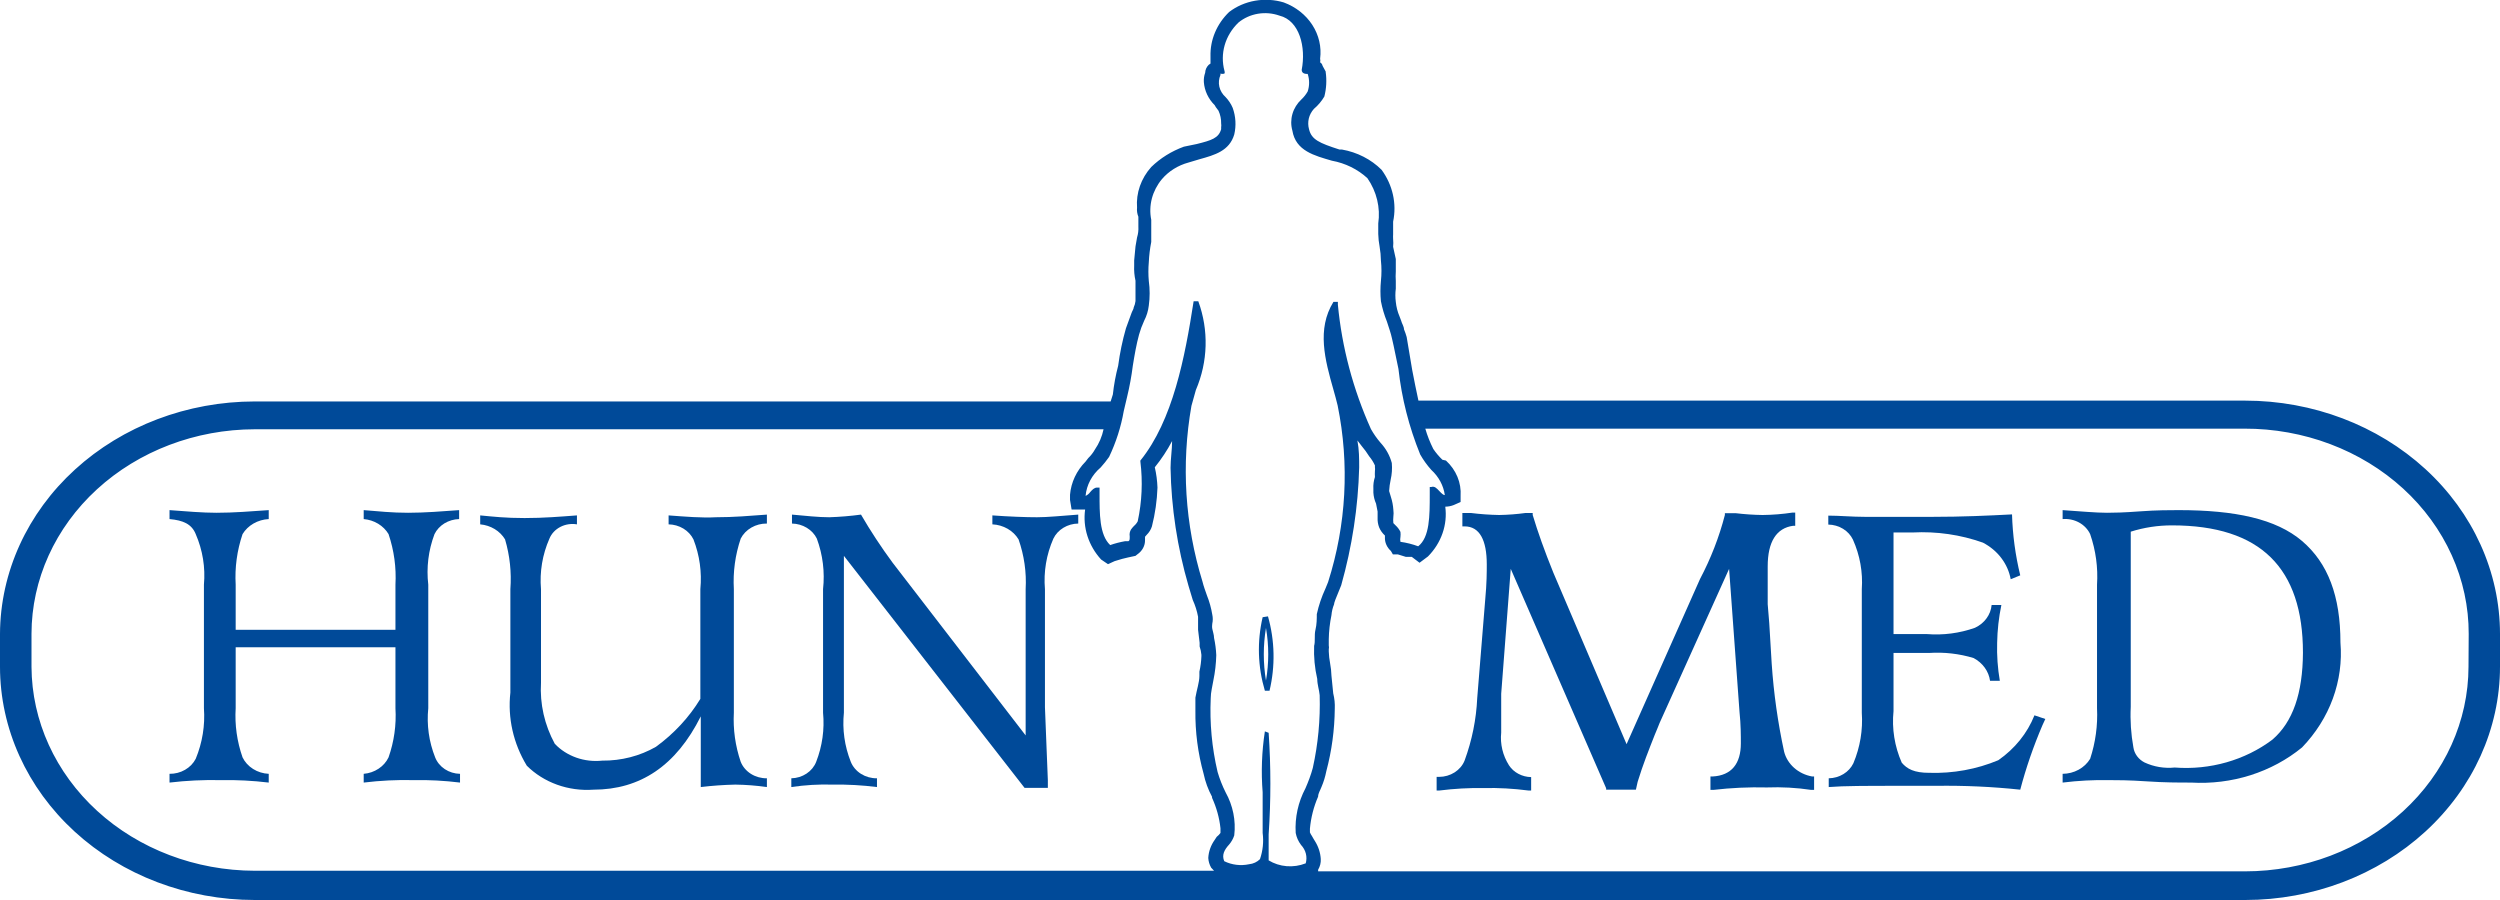
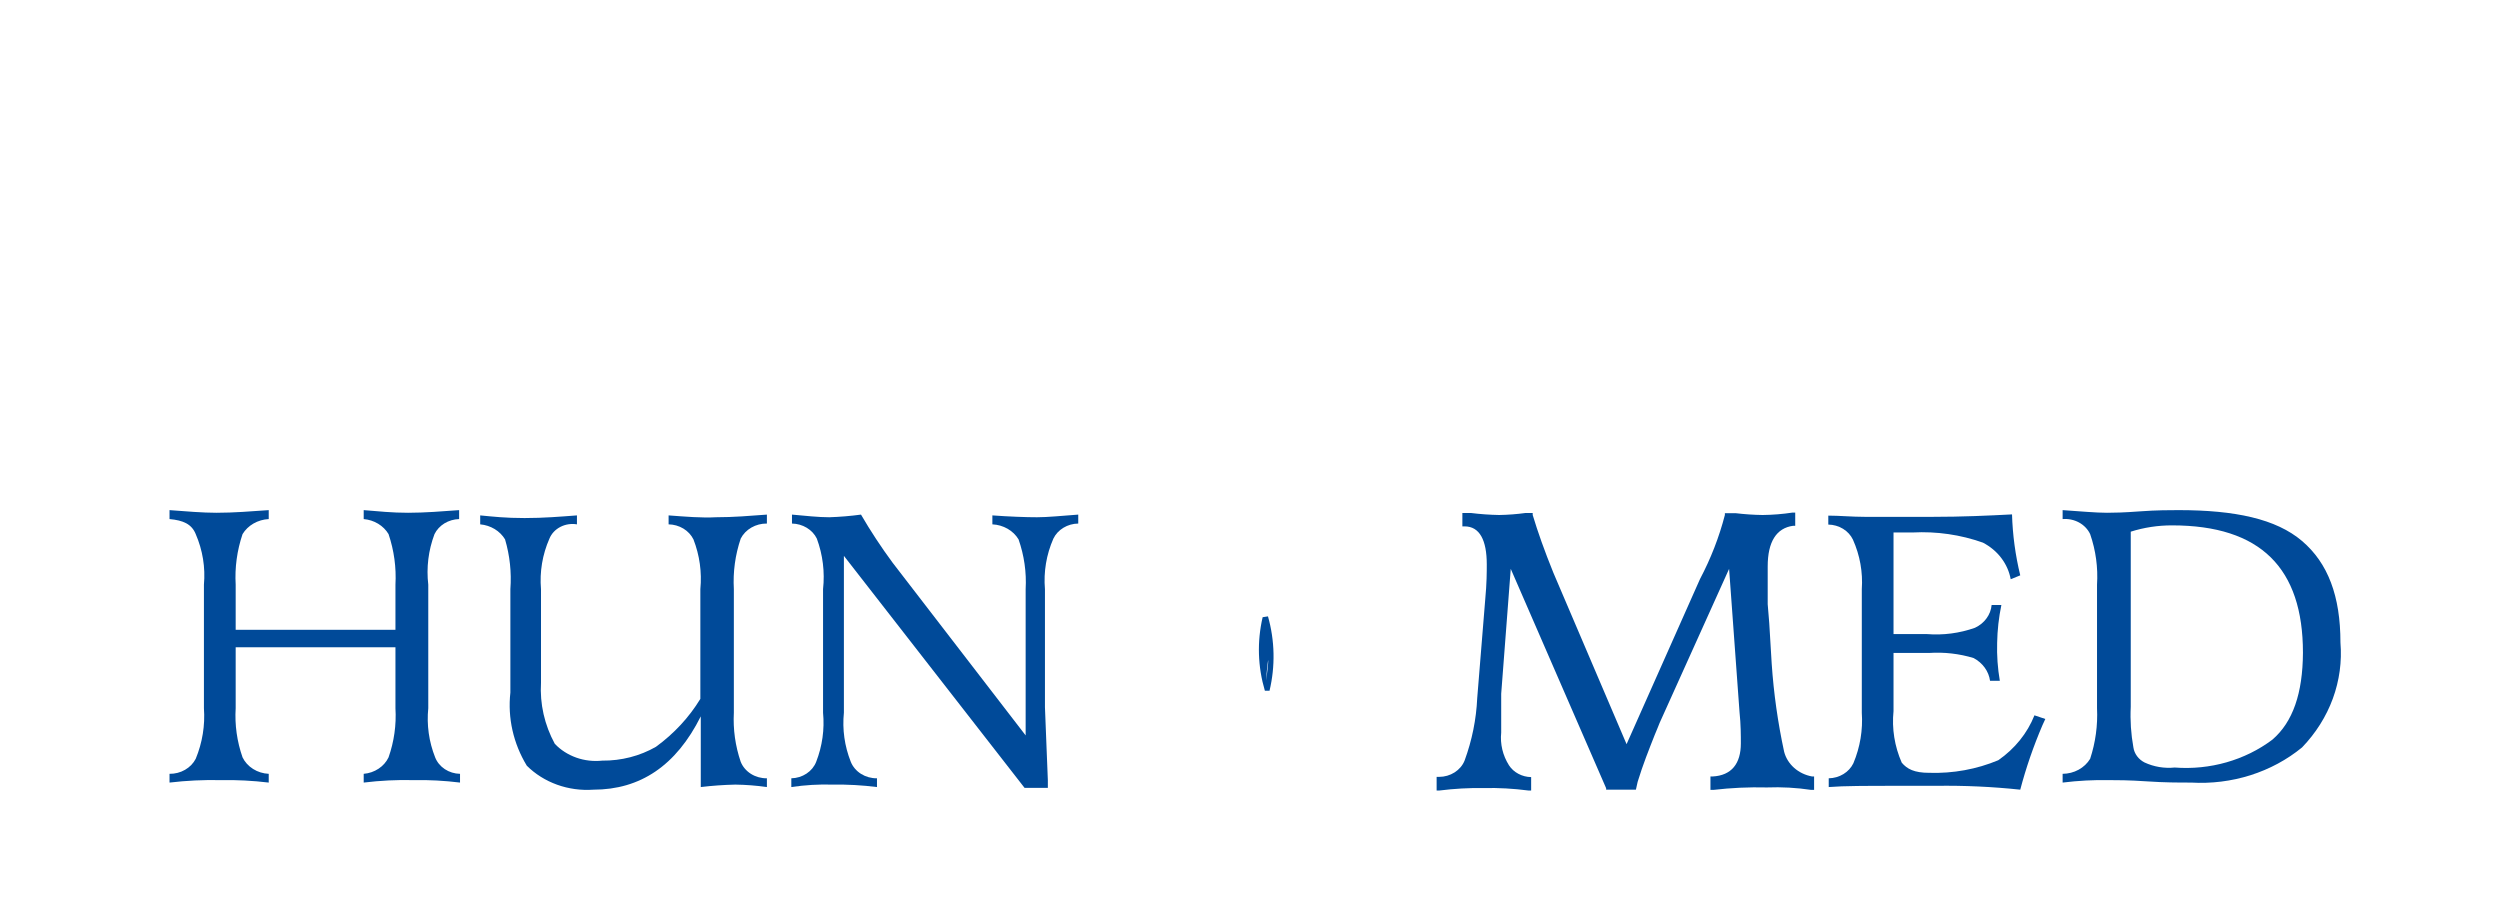
<svg xmlns="http://www.w3.org/2000/svg" width="100" height="36" viewBox="0 0 100 36" fill="none">
  <g clip-path="url(#clip0_931_6392)">
    <path d="M17.38 21.364C17.466 21.19 17.604 21.041 17.778 20.934C17.953 20.828 18.156 20.769 18.365 20.763V20.405C17.699 20.454 16.98 20.511 16.323 20.511C15.667 20.511 15.17 20.454 14.548 20.405V20.763C14.755 20.781 14.954 20.845 15.127 20.95C15.3 21.055 15.443 21.197 15.542 21.364C15.763 22.019 15.856 22.704 15.818 23.388V25.192H9.427V23.388C9.388 22.704 9.481 22.019 9.702 21.364C9.807 21.191 9.958 21.045 10.141 20.94C10.324 20.835 10.533 20.774 10.749 20.763V20.405C10.03 20.454 9.364 20.511 8.654 20.511C8.104 20.511 7.438 20.454 6.781 20.405V20.763C7.332 20.812 7.669 20.966 7.829 21.364C8.107 22.006 8.22 22.699 8.157 23.388V28.328C8.207 29.017 8.095 29.707 7.829 30.352C7.735 30.534 7.587 30.687 7.401 30.793C7.216 30.9 7.001 30.955 6.781 30.953V31.303C7.458 31.223 8.141 31.19 8.823 31.205C9.467 31.193 10.111 31.226 10.749 31.303V30.953C10.525 30.943 10.309 30.876 10.124 30.759C9.939 30.643 9.793 30.483 9.702 30.295C9.48 29.66 9.386 28.994 9.427 28.328V25.891H15.818V28.328C15.858 28.994 15.765 29.66 15.542 30.295C15.456 30.476 15.318 30.633 15.143 30.748C14.969 30.864 14.763 30.935 14.548 30.953V31.303C15.207 31.222 15.872 31.189 16.537 31.205C17.16 31.193 17.783 31.226 18.401 31.303V30.953C18.181 30.949 17.969 30.883 17.792 30.766C17.614 30.648 17.48 30.484 17.406 30.295C17.157 29.666 17.063 28.995 17.131 28.328V23.388C17.051 22.705 17.135 22.014 17.38 21.364Z" fill="#004A99" />
    <path d="M87.147 20.405C86.819 20.405 86.26 20.405 85.603 20.454C84.946 20.503 84.555 20.511 84.28 20.511C83.836 20.511 83.233 20.454 82.505 20.405V20.763C82.734 20.744 82.964 20.792 83.162 20.9C83.359 21.008 83.515 21.171 83.606 21.364C83.832 22.018 83.925 22.703 83.881 23.388V28.328C83.914 29.012 83.821 29.697 83.606 30.352C83.497 30.533 83.338 30.683 83.144 30.789C82.951 30.895 82.73 30.951 82.505 30.953V31.303C83.126 31.226 83.752 31.193 84.378 31.205C84.662 31.205 85.15 31.205 85.869 31.254C86.588 31.303 87.138 31.303 87.644 31.303C88.449 31.35 89.256 31.25 90.018 31.009C90.78 30.767 91.482 30.389 92.082 29.897C92.631 29.327 93.05 28.663 93.314 27.942C93.577 27.222 93.681 26.461 93.618 25.704C93.618 23.843 93.121 22.526 92.082 21.64C91.044 20.755 89.402 20.405 87.147 20.405ZM90.893 29.588C89.799 30.41 88.398 30.809 86.987 30.701C86.572 30.743 86.153 30.672 85.78 30.498C85.66 30.436 85.558 30.35 85.481 30.245C85.404 30.141 85.354 30.022 85.336 29.897C85.239 29.36 85.203 28.815 85.23 28.272V21.267C85.761 21.099 86.319 21.014 86.881 21.015C90.431 21.015 92.118 22.729 92.118 26.11C92.109 27.727 91.718 28.881 90.893 29.588Z" fill="#004A99" />
    <path d="M79.931 30.409C79.066 30.771 78.121 30.943 77.17 30.913C76.567 30.913 76.283 30.759 76.07 30.507C75.782 29.852 75.67 29.145 75.741 28.442V26.118H77.17C77.771 26.079 78.374 26.148 78.945 26.322C79.124 26.417 79.276 26.549 79.39 26.707C79.504 26.864 79.576 27.044 79.602 27.232H79.993C79.907 26.729 79.871 26.221 79.886 25.712C79.895 25.205 79.951 24.699 80.055 24.201H79.665C79.648 24.392 79.578 24.576 79.461 24.735C79.345 24.895 79.186 25.024 78.999 25.111C78.386 25.329 77.727 25.416 77.073 25.363H75.741V21.299H76.505C77.463 21.249 78.423 21.387 79.318 21.706C79.61 21.859 79.862 22.069 80.053 22.322C80.245 22.576 80.373 22.864 80.428 23.169L80.81 23.014C80.615 22.213 80.505 21.397 80.481 20.576C79.54 20.625 78.493 20.674 77.277 20.674H74.614C74.073 20.674 73.575 20.625 73.132 20.625V20.983C73.341 20.986 73.546 21.045 73.72 21.151C73.895 21.258 74.032 21.408 74.117 21.584C74.398 22.212 74.519 22.89 74.472 23.567V28.508C74.52 29.196 74.405 29.887 74.135 30.531C74.05 30.707 73.912 30.857 73.738 30.963C73.563 31.07 73.359 31.128 73.149 31.132V31.482C73.753 31.433 74.694 31.433 75.901 31.433H77.445C78.569 31.417 79.693 31.468 80.81 31.587C81.041 30.711 81.338 29.851 81.697 29.011L81.813 28.759L81.378 28.613C81.095 29.327 80.592 29.951 79.931 30.409Z" fill="#004A99" />
-     <path d="M89.81 16.025H56.737C56.648 15.619 56.568 15.212 56.489 14.806L56.267 13.482C56.238 13.377 56.202 13.274 56.16 13.173C56.16 13.059 56.071 12.937 56.045 12.823L55.983 12.661C55.902 12.473 55.852 12.276 55.832 12.076C55.809 11.9 55.809 11.723 55.832 11.547C55.832 11.442 55.832 11.344 55.832 11.239C55.823 11.111 55.823 10.984 55.832 10.857C55.832 10.702 55.832 10.54 55.832 10.361L55.725 9.873C55.735 9.771 55.735 9.667 55.725 9.565C55.721 9.5 55.721 9.435 55.725 9.37V8.866C55.875 8.146 55.709 7.402 55.264 6.793C54.844 6.373 54.286 6.088 53.675 5.981H53.577C52.769 5.721 52.459 5.583 52.361 5.168C52.322 5.028 52.319 4.882 52.352 4.74C52.386 4.599 52.456 4.467 52.556 4.356C52.725 4.213 52.866 4.045 52.974 3.86C53.056 3.538 53.074 3.205 53.027 2.877V2.86L52.903 2.633C52.898 2.605 52.886 2.578 52.87 2.554C52.853 2.53 52.831 2.51 52.805 2.495C52.816 2.446 52.816 2.397 52.805 2.348C52.866 1.879 52.756 1.404 52.493 0.997C52.23 0.59 51.828 0.274 51.349 0.097C50.98 -0.014 50.585 -0.037 50.203 0.029C49.821 0.096 49.464 0.251 49.166 0.479C48.92 0.716 48.727 0.996 48.599 1.301C48.471 1.606 48.41 1.932 48.42 2.259V2.543L48.349 2.592C48.261 2.679 48.211 2.791 48.207 2.909C48.164 3.03 48.146 3.156 48.154 3.283C48.179 3.628 48.332 3.955 48.589 4.209C48.614 4.262 48.647 4.311 48.686 4.356L48.74 4.429C48.814 4.591 48.85 4.765 48.846 4.941C48.854 4.989 48.854 5.038 48.846 5.087V5.168C48.748 5.526 48.456 5.615 47.87 5.761L47.355 5.867C46.86 6.048 46.415 6.325 46.05 6.68C45.642 7.136 45.438 7.717 45.482 8.305C45.469 8.429 45.487 8.554 45.535 8.671V9.061C45.544 9.209 45.526 9.357 45.482 9.5L45.42 9.857L45.367 10.418V10.621C45.357 10.825 45.375 11.03 45.42 11.23V12.043C45.41 12.13 45.386 12.215 45.349 12.295C45.349 12.36 45.287 12.441 45.26 12.523L45.038 13.132C44.897 13.623 44.793 14.123 44.727 14.627C44.627 15.007 44.556 15.393 44.514 15.781L44.426 16.058H10.19C7.494 16.06 4.909 17.039 3 18.781C1.09 20.523 0.012 22.886 0 25.354L0 26.671C0.002 29.144 1.077 31.516 2.987 33.265C4.898 35.014 7.488 35.998 10.19 36H89.81C92.512 35.998 95.102 35.014 97.013 33.265C98.923 31.516 99.998 29.144 100 26.671V25.354C99.998 22.881 98.923 20.509 97.013 18.76C95.102 17.011 92.512 16.027 89.81 16.025ZM48.669 33.472C48.645 33.515 48.618 33.556 48.589 33.594C48.434 33.81 48.345 34.06 48.331 34.318C48.338 34.454 48.378 34.587 48.447 34.708L48.562 34.83H10.19C7.826 34.825 5.56 33.965 3.887 32.436C2.214 30.907 1.27 28.835 1.26 26.671V25.354C1.263 23.186 2.204 21.107 3.878 19.573C5.552 18.039 7.822 17.175 10.19 17.171H44.142C44.082 17.459 43.965 17.735 43.795 17.983C43.725 18.108 43.635 18.223 43.529 18.325L43.423 18.463C43.061 18.83 42.843 19.295 42.801 19.788V19.999L42.864 20.381H43.405C43.356 20.736 43.387 21.097 43.497 21.441C43.607 21.785 43.793 22.105 44.044 22.38L44.319 22.567L44.586 22.445L44.887 22.355L45.118 22.299L45.42 22.234L45.491 22.177C45.589 22.11 45.669 22.023 45.723 21.923C45.777 21.823 45.804 21.712 45.801 21.6V21.47L45.864 21.397C45.964 21.3 46.037 21.183 46.077 21.055C46.206 20.546 46.281 20.026 46.299 19.503C46.289 19.23 46.254 18.958 46.192 18.691C46.458 18.362 46.69 18.011 46.884 17.642C46.884 17.983 46.822 18.366 46.822 18.715C46.85 20.31 47.092 21.895 47.541 23.436L47.71 23.997C47.809 24.214 47.88 24.44 47.923 24.672V25.192L47.985 25.712C47.985 25.761 47.985 25.809 47.985 25.858C48.023 25.966 48.046 26.078 48.056 26.191V26.248C48.049 26.456 48.022 26.662 47.976 26.866V27.036C47.976 27.288 47.87 27.589 47.816 27.906V28.418C47.805 29.273 47.915 30.125 48.145 30.953C48.212 31.272 48.325 31.581 48.482 31.872V31.912C48.66 32.301 48.774 32.712 48.819 33.131V33.318C48.777 33.376 48.727 33.428 48.669 33.472ZM52.219 34.537C51.982 34.63 51.723 34.668 51.465 34.647C51.208 34.626 50.961 34.546 50.746 34.415C50.746 34.058 50.746 33.708 50.746 33.375C50.838 32.022 50.838 30.665 50.746 29.312L50.595 29.255C50.471 30.062 50.441 30.88 50.506 31.693C50.506 32.091 50.506 32.505 50.506 32.944C50.506 33.066 50.506 33.196 50.506 33.318C50.552 33.67 50.515 34.028 50.399 34.366C50.286 34.48 50.131 34.552 49.965 34.569C49.628 34.641 49.275 34.598 48.97 34.448C48.864 34.204 48.97 33.993 49.166 33.781C49.258 33.672 49.327 33.548 49.37 33.416C49.44 32.823 49.319 32.224 49.024 31.693C48.893 31.43 48.786 31.159 48.704 30.88C48.476 29.912 48.384 28.92 48.429 27.93C48.429 27.686 48.5 27.443 48.535 27.215C48.604 26.883 48.642 26.546 48.651 26.207C48.641 25.975 48.611 25.744 48.562 25.517C48.562 25.387 48.509 25.257 48.491 25.151C48.473 25.045 48.491 25.013 48.491 24.948C48.518 24.827 48.518 24.703 48.491 24.582C48.448 24.322 48.377 24.066 48.278 23.818C48.216 23.64 48.145 23.453 48.1 23.266C47.396 20.98 47.245 18.581 47.657 16.236C47.71 16.033 47.772 15.814 47.834 15.602C48.32 14.466 48.355 13.209 47.932 12.051H47.745C47.399 14.294 46.911 16.822 45.615 18.422V18.463C45.714 19.26 45.678 20.066 45.509 20.852C45.472 20.923 45.421 20.987 45.358 21.039C45.316 21.083 45.277 21.129 45.242 21.177C45.191 21.261 45.172 21.358 45.189 21.453C45.189 21.575 45.189 21.624 45.136 21.648H45.003C44.8 21.684 44.601 21.735 44.408 21.803C43.973 21.397 43.982 20.543 43.982 19.723V19.503H43.884C43.769 19.503 43.689 19.593 43.609 19.682C43.563 19.748 43.499 19.801 43.423 19.836C43.462 19.401 43.677 18.996 44.026 18.699C44.148 18.564 44.261 18.423 44.364 18.276C44.642 17.692 44.839 17.077 44.949 16.448L45.083 15.879C45.183 15.466 45.26 15.048 45.313 14.627C45.384 14.188 45.455 13.774 45.562 13.384C45.615 13.195 45.683 13.011 45.766 12.831C45.865 12.639 45.928 12.433 45.952 12.222C45.997 11.895 45.997 11.565 45.952 11.239C45.93 10.99 45.93 10.74 45.952 10.491C45.964 10.218 45.997 9.947 46.05 9.678V9.605C46.05 9.321 46.05 9.053 46.05 8.793C45.993 8.509 46.002 8.219 46.075 7.939C46.149 7.659 46.285 7.396 46.476 7.167C46.746 6.849 47.119 6.615 47.541 6.501L47.976 6.371C48.589 6.2 49.175 6.038 49.37 5.379C49.453 5.026 49.431 4.658 49.308 4.315C49.241 4.157 49.145 4.012 49.024 3.884C48.898 3.772 48.811 3.627 48.774 3.47C48.738 3.312 48.754 3.148 48.819 2.998V2.942C48.845 2.951 48.872 2.956 48.899 2.956C48.927 2.956 48.954 2.951 48.979 2.942C48.994 2.908 48.994 2.87 48.979 2.836C48.887 2.496 48.891 2.141 48.988 1.803C49.086 1.465 49.275 1.155 49.538 0.902C49.757 0.721 50.027 0.599 50.317 0.55C50.607 0.501 50.906 0.528 51.181 0.626C51.979 0.821 52.246 1.885 52.068 2.795C52.068 2.958 52.246 2.958 52.308 2.958C52.383 3.186 52.383 3.429 52.308 3.657C52.243 3.773 52.16 3.88 52.059 3.974C51.886 4.136 51.761 4.336 51.698 4.556C51.634 4.775 51.633 5.005 51.695 5.225C51.828 6.038 52.583 6.225 53.275 6.428C53.814 6.527 54.308 6.77 54.696 7.127C55.068 7.665 55.222 8.307 55.13 8.939V9.361C55.135 9.53 55.152 9.699 55.184 9.865C55.217 10.051 55.234 10.238 55.237 10.426C55.266 10.696 55.266 10.968 55.237 11.239C55.211 11.509 55.211 11.781 55.237 12.051C55.291 12.328 55.371 12.6 55.477 12.864C55.548 13.091 55.636 13.327 55.681 13.546C55.77 13.912 55.849 14.359 55.938 14.757C56.067 15.927 56.36 17.077 56.808 18.179C56.932 18.398 57.081 18.605 57.252 18.796C57.549 19.068 57.74 19.422 57.793 19.804C57.74 19.804 57.678 19.755 57.572 19.641C57.465 19.528 57.385 19.438 57.252 19.479H57.19V19.763C57.19 20.649 57.19 21.486 56.728 21.852C56.5 21.767 56.262 21.707 56.018 21.673C56.004 21.609 56.004 21.542 56.018 21.478C56.026 21.41 56.026 21.342 56.018 21.275C55.971 21.178 55.905 21.09 55.823 21.015L55.734 20.925C55.725 20.841 55.725 20.757 55.734 20.673C55.747 20.579 55.747 20.483 55.734 20.389C55.723 20.215 55.69 20.044 55.636 19.877L55.565 19.641C55.574 19.488 55.594 19.336 55.627 19.186C55.677 18.967 55.692 18.743 55.672 18.52C55.592 18.221 55.437 17.942 55.219 17.707C55.073 17.537 54.946 17.355 54.838 17.163C54.124 15.576 53.678 13.899 53.515 12.189V12.076H53.337C52.663 13.165 53 14.4 53.337 15.586C53.4 15.797 53.453 16.009 53.506 16.22C53.984 18.569 53.854 20.988 53.124 23.282L53.018 23.542C52.865 23.872 52.749 24.215 52.672 24.566C52.672 24.745 52.672 24.972 52.618 25.192C52.565 25.411 52.618 25.655 52.565 25.834C52.547 26.278 52.589 26.723 52.69 27.158C52.69 27.386 52.769 27.597 52.787 27.808C52.816 28.785 52.724 29.761 52.512 30.718C52.441 30.986 52.326 31.287 52.219 31.53C51.925 32.086 51.791 32.701 51.828 33.318C51.86 33.49 51.933 33.654 52.041 33.797C52.136 33.898 52.202 34.017 52.235 34.146C52.267 34.275 52.265 34.409 52.228 34.537H52.219ZM98.74 26.671C98.737 28.84 97.795 30.921 96.119 32.455C94.443 33.989 92.171 34.852 89.801 34.854H52.725V34.789C52.803 34.657 52.84 34.508 52.831 34.358C52.815 34.103 52.733 33.855 52.592 33.635L52.547 33.562L52.477 33.44C52.444 33.394 52.418 33.345 52.397 33.294V33.147C52.436 32.707 52.547 32.274 52.725 31.863C52.725 31.733 52.814 31.603 52.858 31.482C52.946 31.277 53.011 31.064 53.053 30.848C53.27 30.031 53.383 29.194 53.391 28.353C53.401 28.145 53.38 27.938 53.329 27.735L53.258 27.028C53.253 26.862 53.235 26.696 53.204 26.532C53.174 26.377 53.156 26.219 53.151 26.061C53.147 26.032 53.147 26.002 53.151 25.972C53.162 25.921 53.162 25.868 53.151 25.817V25.566C53.157 25.244 53.193 24.923 53.258 24.607C53.271 24.456 53.307 24.309 53.364 24.168C53.364 24.103 53.408 24.03 53.417 23.981L53.648 23.412C54.083 21.871 54.325 20.29 54.367 18.699C54.367 18.349 54.367 17.992 54.296 17.618C54.403 17.764 54.518 17.902 54.624 18.04L54.767 18.252C54.861 18.364 54.938 18.487 54.997 18.617V18.691C55.005 18.739 55.005 18.788 54.997 18.837C54.992 18.918 54.992 18.999 54.997 19.081C54.947 19.233 54.926 19.393 54.935 19.552V19.706C54.944 19.857 54.98 20.005 55.042 20.145L55.104 20.462V20.714C55.098 20.844 55.119 20.973 55.166 21.096C55.217 21.218 55.296 21.329 55.397 21.421V21.486C55.392 21.588 55.41 21.691 55.452 21.786C55.493 21.881 55.556 21.967 55.636 22.039L55.716 22.177H55.92L56.231 22.274H56.391H56.471L56.782 22.51L57.119 22.258C57.383 21.991 57.582 21.675 57.701 21.331C57.821 20.988 57.858 20.625 57.811 20.267C57.927 20.266 58.042 20.244 58.148 20.202L58.424 20.08V19.836C58.441 19.576 58.398 19.315 58.297 19.072C58.196 18.828 58.039 18.607 57.838 18.422L57.696 18.39C57.559 18.258 57.437 18.114 57.332 17.959C57.2 17.697 57.093 17.425 57.012 17.146H89.775C90.953 17.143 92.121 17.353 93.211 17.765C94.301 18.176 95.291 18.78 96.125 19.543C96.959 20.305 97.62 21.212 98.07 22.209C98.52 23.206 98.751 24.275 98.748 25.354L98.74 26.671Z" fill="#004A99" />
    <path d="M26.744 20.616V20.974C26.955 20.978 27.16 21.037 27.336 21.143C27.512 21.25 27.651 21.4 27.738 21.575C27.986 22.213 28.079 22.892 28.014 23.566V27.955C27.564 28.694 26.961 29.345 26.238 29.872C25.595 30.241 24.849 30.433 24.09 30.425C23.738 30.463 23.38 30.422 23.049 30.304C22.718 30.186 22.423 29.997 22.191 29.751C21.78 28.995 21.59 28.155 21.64 27.313V23.566C21.581 22.877 21.696 22.184 21.978 21.543C22.059 21.345 22.214 21.18 22.415 21.076C22.616 20.972 22.851 20.936 23.078 20.974V20.616C22.422 20.665 21.756 20.722 20.983 20.722C20.211 20.722 19.723 20.665 19.208 20.616V20.974C19.415 20.993 19.613 21.057 19.787 21.162C19.96 21.267 20.102 21.409 20.202 21.575C20.393 22.224 20.465 22.896 20.415 23.566V27.703C20.302 28.716 20.532 29.738 21.072 30.628C21.408 30.962 21.822 31.222 22.283 31.388C22.744 31.554 23.241 31.622 23.735 31.587C25.608 31.587 27.046 30.628 28.031 28.654V31.482C28.491 31.427 28.953 31.394 29.416 31.384C29.838 31.39 30.259 31.423 30.676 31.482V31.132C30.449 31.135 30.226 31.073 30.038 30.955C29.851 30.837 29.708 30.669 29.629 30.474C29.412 29.838 29.319 29.172 29.354 28.507V23.566C29.315 22.882 29.408 22.197 29.629 21.543C29.722 21.361 29.871 21.208 30.056 21.102C30.242 20.995 30.457 20.939 30.676 20.942V20.584C30.011 20.633 29.354 20.69 28.635 20.69C28.067 20.722 27.41 20.665 26.744 20.616Z" fill="#004A99" />
    <path d="M39.695 20.616V20.974C39.911 20.984 40.12 21.045 40.304 21.15C40.487 21.255 40.638 21.402 40.742 21.575C40.967 22.218 41.064 22.892 41.026 23.566V29.417L35.7 22.502C35.244 21.883 34.823 21.243 34.44 20.584C34.019 20.641 33.596 20.676 33.171 20.69C32.727 20.69 32.23 20.633 31.679 20.584V20.942C31.89 20.946 32.095 21.005 32.271 21.111C32.447 21.217 32.587 21.367 32.673 21.543C32.913 22.194 32.997 22.883 32.922 23.566V28.507C32.986 29.173 32.892 29.844 32.647 30.474C32.573 30.663 32.439 30.827 32.261 30.944C32.084 31.062 31.872 31.127 31.653 31.132V31.482C32.198 31.401 32.751 31.368 33.304 31.384C33.897 31.375 34.491 31.408 35.079 31.482V31.132C34.852 31.135 34.629 31.073 34.441 30.955C34.254 30.837 34.11 30.669 34.032 30.474C33.782 29.845 33.688 29.173 33.756 28.507V22.234L40.982 31.514H41.914V31.213L41.86 29.856L41.798 28.288V23.566C41.739 22.877 41.854 22.184 42.136 21.543C42.222 21.366 42.361 21.216 42.537 21.11C42.713 21.003 42.919 20.945 43.13 20.942V20.584C42.464 20.633 41.914 20.69 41.479 20.69C41.044 20.69 40.36 20.665 39.695 20.616Z" fill="#004A99" />
    <path d="M71.365 30.068C71.114 28.906 70.948 27.731 70.868 26.549L70.77 24.924L70.708 24.168C70.708 23.689 70.708 23.306 70.708 23.03C70.708 22.754 70.708 22.746 70.708 22.656C70.708 21.673 71.055 21.12 71.729 21.031H71.809V20.503H71.703C71.306 20.563 70.906 20.596 70.504 20.6C70.142 20.595 69.781 20.57 69.421 20.527H68.995V20.6C68.766 21.484 68.433 22.342 68.001 23.16L65.063 29.767L62.134 22.908C61.779 22.031 61.513 21.283 61.308 20.6V20.519H61.024C60.675 20.567 60.322 20.594 59.968 20.6C59.588 20.593 59.209 20.566 58.832 20.519H58.495V21.055H58.583C59.187 21.055 59.471 21.608 59.471 22.575C59.471 22.876 59.471 23.331 59.409 23.981L59.089 27.922C59.051 28.774 58.88 29.617 58.583 30.425C58.506 30.616 58.366 30.78 58.184 30.896C58.002 31.012 57.785 31.075 57.563 31.075H57.465V31.62H57.58C58.169 31.546 58.762 31.513 59.356 31.522C59.949 31.51 60.543 31.543 61.131 31.62H61.246V31.084C61.067 31.081 60.891 31.036 60.736 30.953C60.58 30.871 60.451 30.753 60.359 30.612C60.109 30.216 60.001 29.759 60.048 29.304C60.048 29.101 60.048 28.873 60.048 28.637C60.048 28.402 60.048 28.069 60.048 27.752L60.43 22.754L64.246 31.53V31.587H65.436L65.507 31.27C65.72 30.572 65.96 29.978 66.19 29.393C66.261 29.231 66.323 29.068 66.386 28.914L69.164 22.754L69.581 28.483C69.634 28.979 69.634 29.434 69.634 29.735C69.634 30.547 69.261 31.018 68.507 31.059H68.418V31.596H68.534C69.243 31.513 69.958 31.48 70.673 31.498C71.267 31.475 71.862 31.508 72.448 31.596H72.564V31.059H72.484C72.213 31.01 71.963 30.89 71.765 30.714C71.567 30.538 71.428 30.314 71.365 30.068Z" fill="#004A99" />
-     <path d="M50.506 24.688C50.279 25.661 50.31 26.669 50.595 27.63H50.781C51.015 26.647 50.994 25.628 50.719 24.655L50.506 24.688ZM50.639 27.223C50.523 26.526 50.523 25.816 50.639 25.119C50.76 25.816 50.76 26.526 50.639 27.223Z" fill="#004A99" />
+     <path d="M50.506 24.688C50.279 25.661 50.31 26.669 50.595 27.63H50.781C51.015 26.647 50.994 25.628 50.719 24.655L50.506 24.688ZM50.639 27.223C50.76 25.816 50.76 26.526 50.639 27.223Z" fill="#004A99" />
  </g>
  <defs>
    <clipPath id="clip0_931_6392">
      <rect width="100" height="36" fill="white" />
    </clipPath>
  </defs>
</svg>